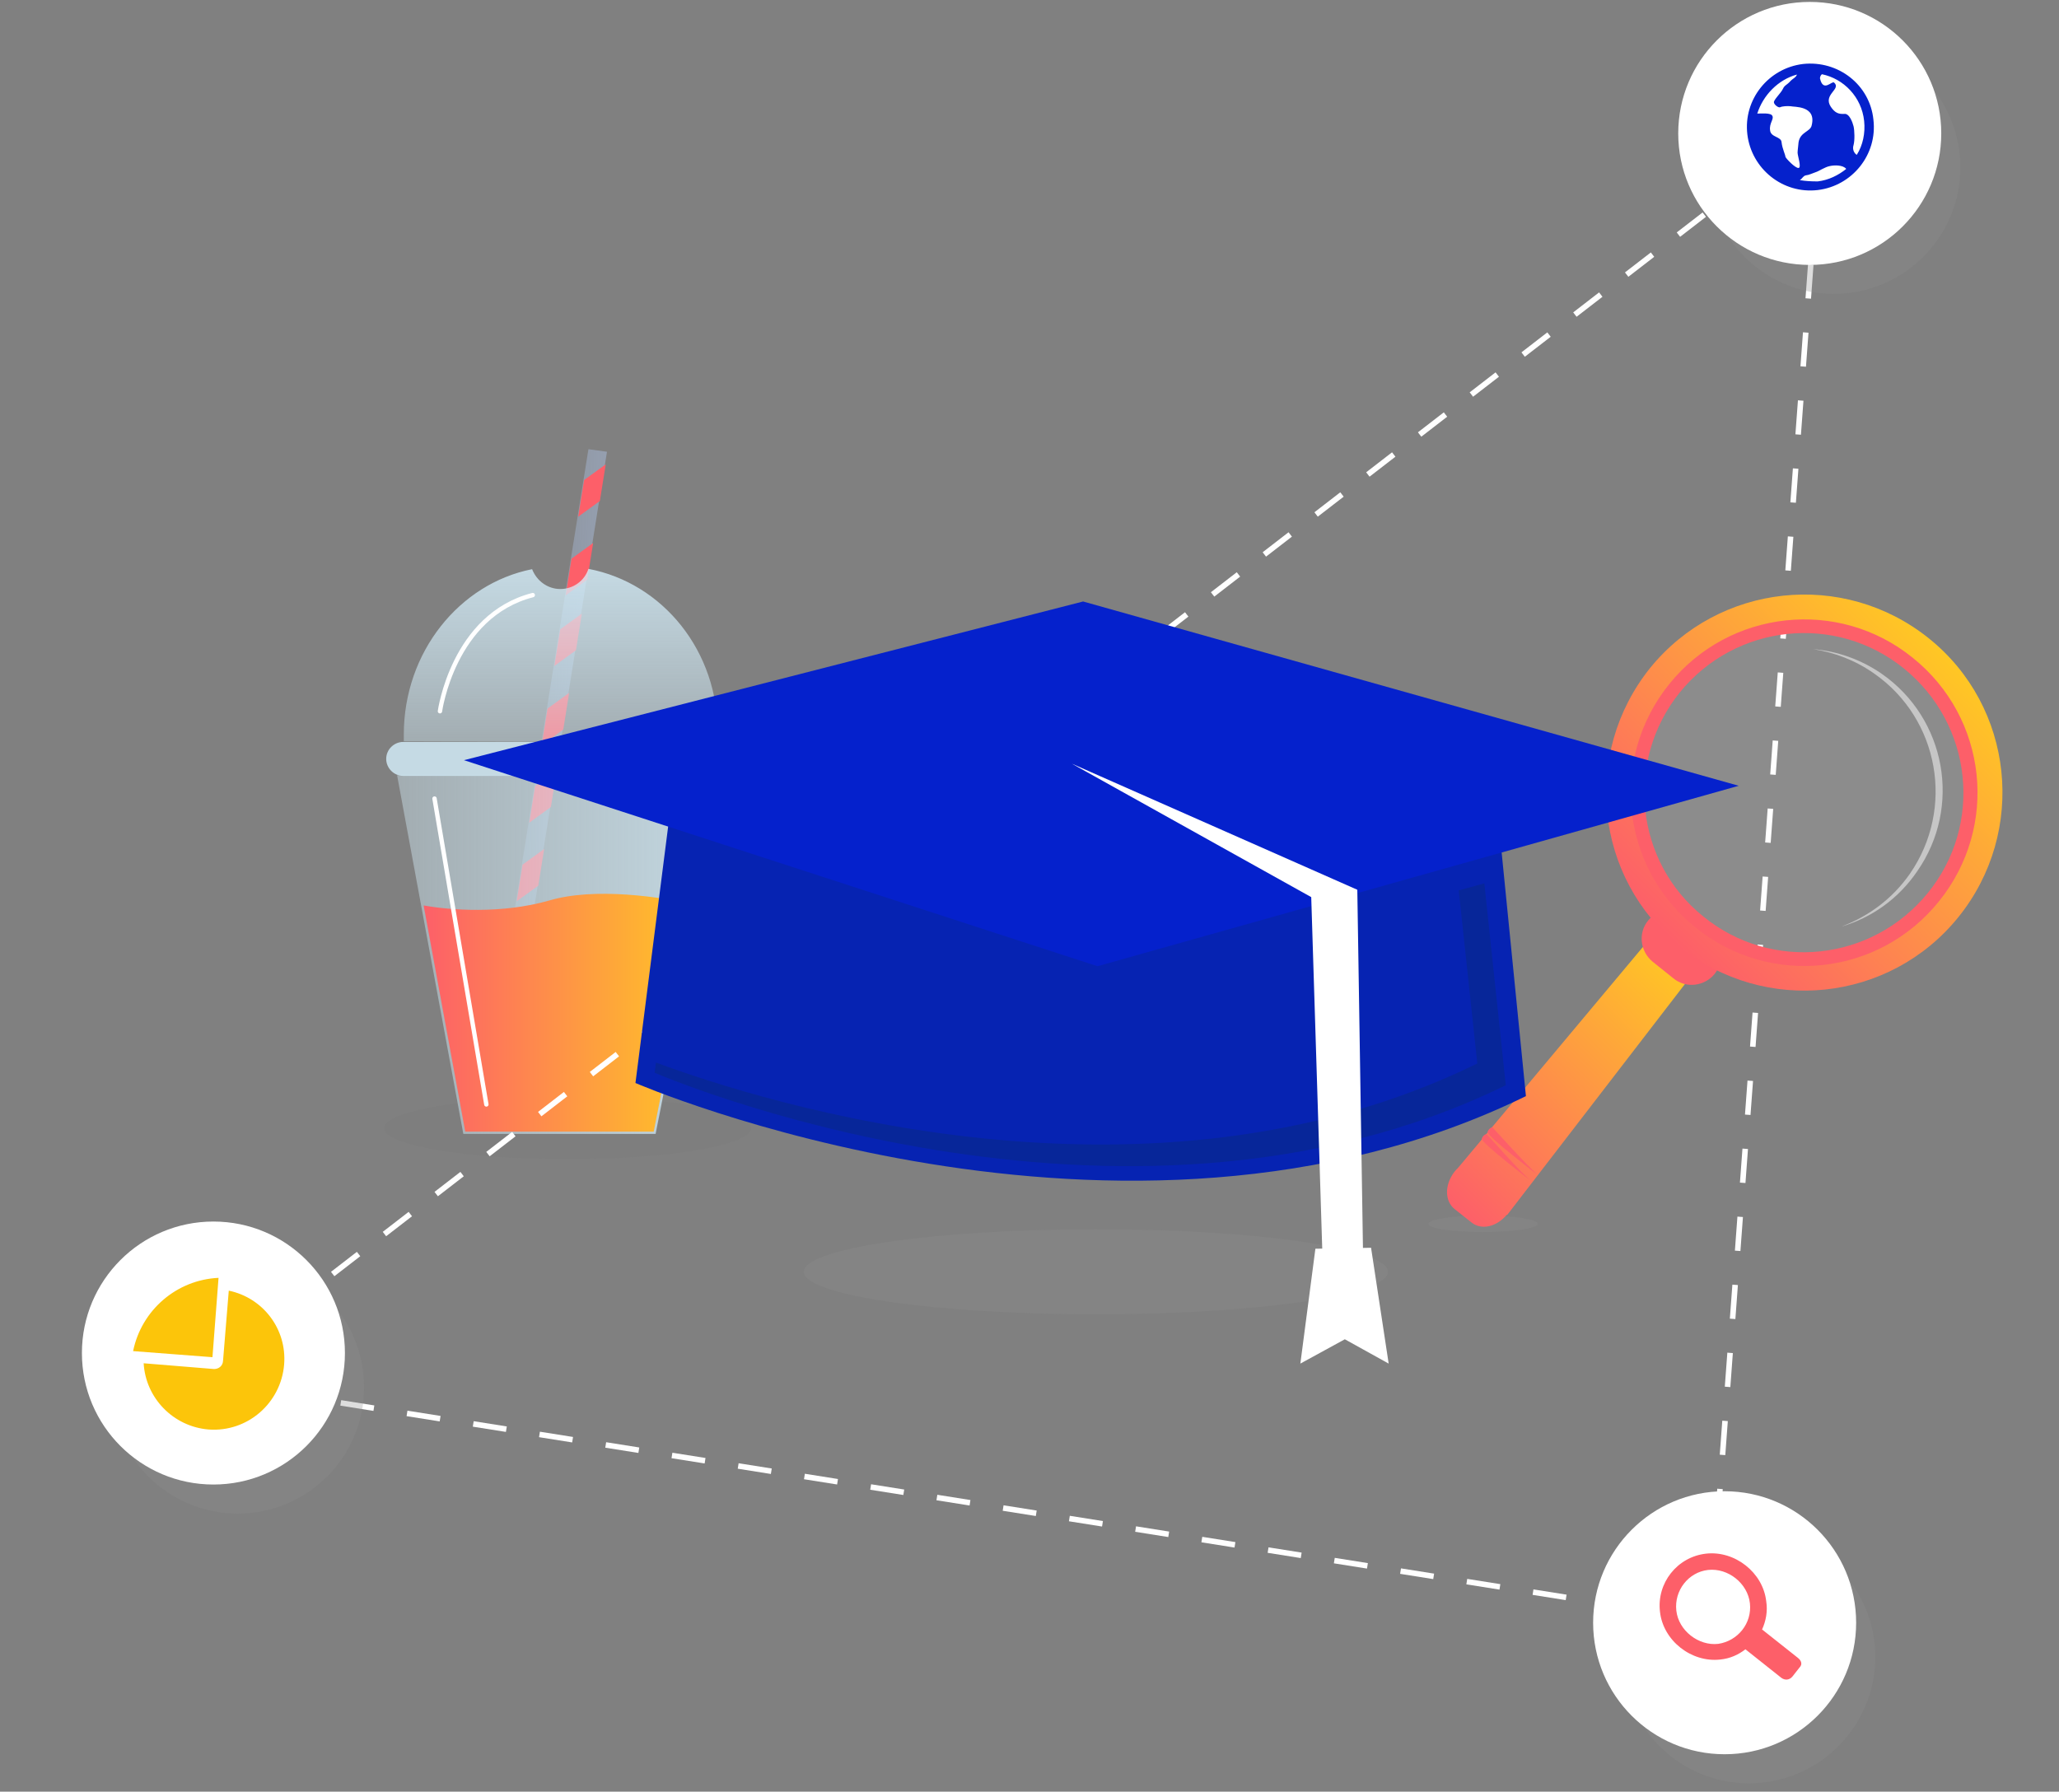
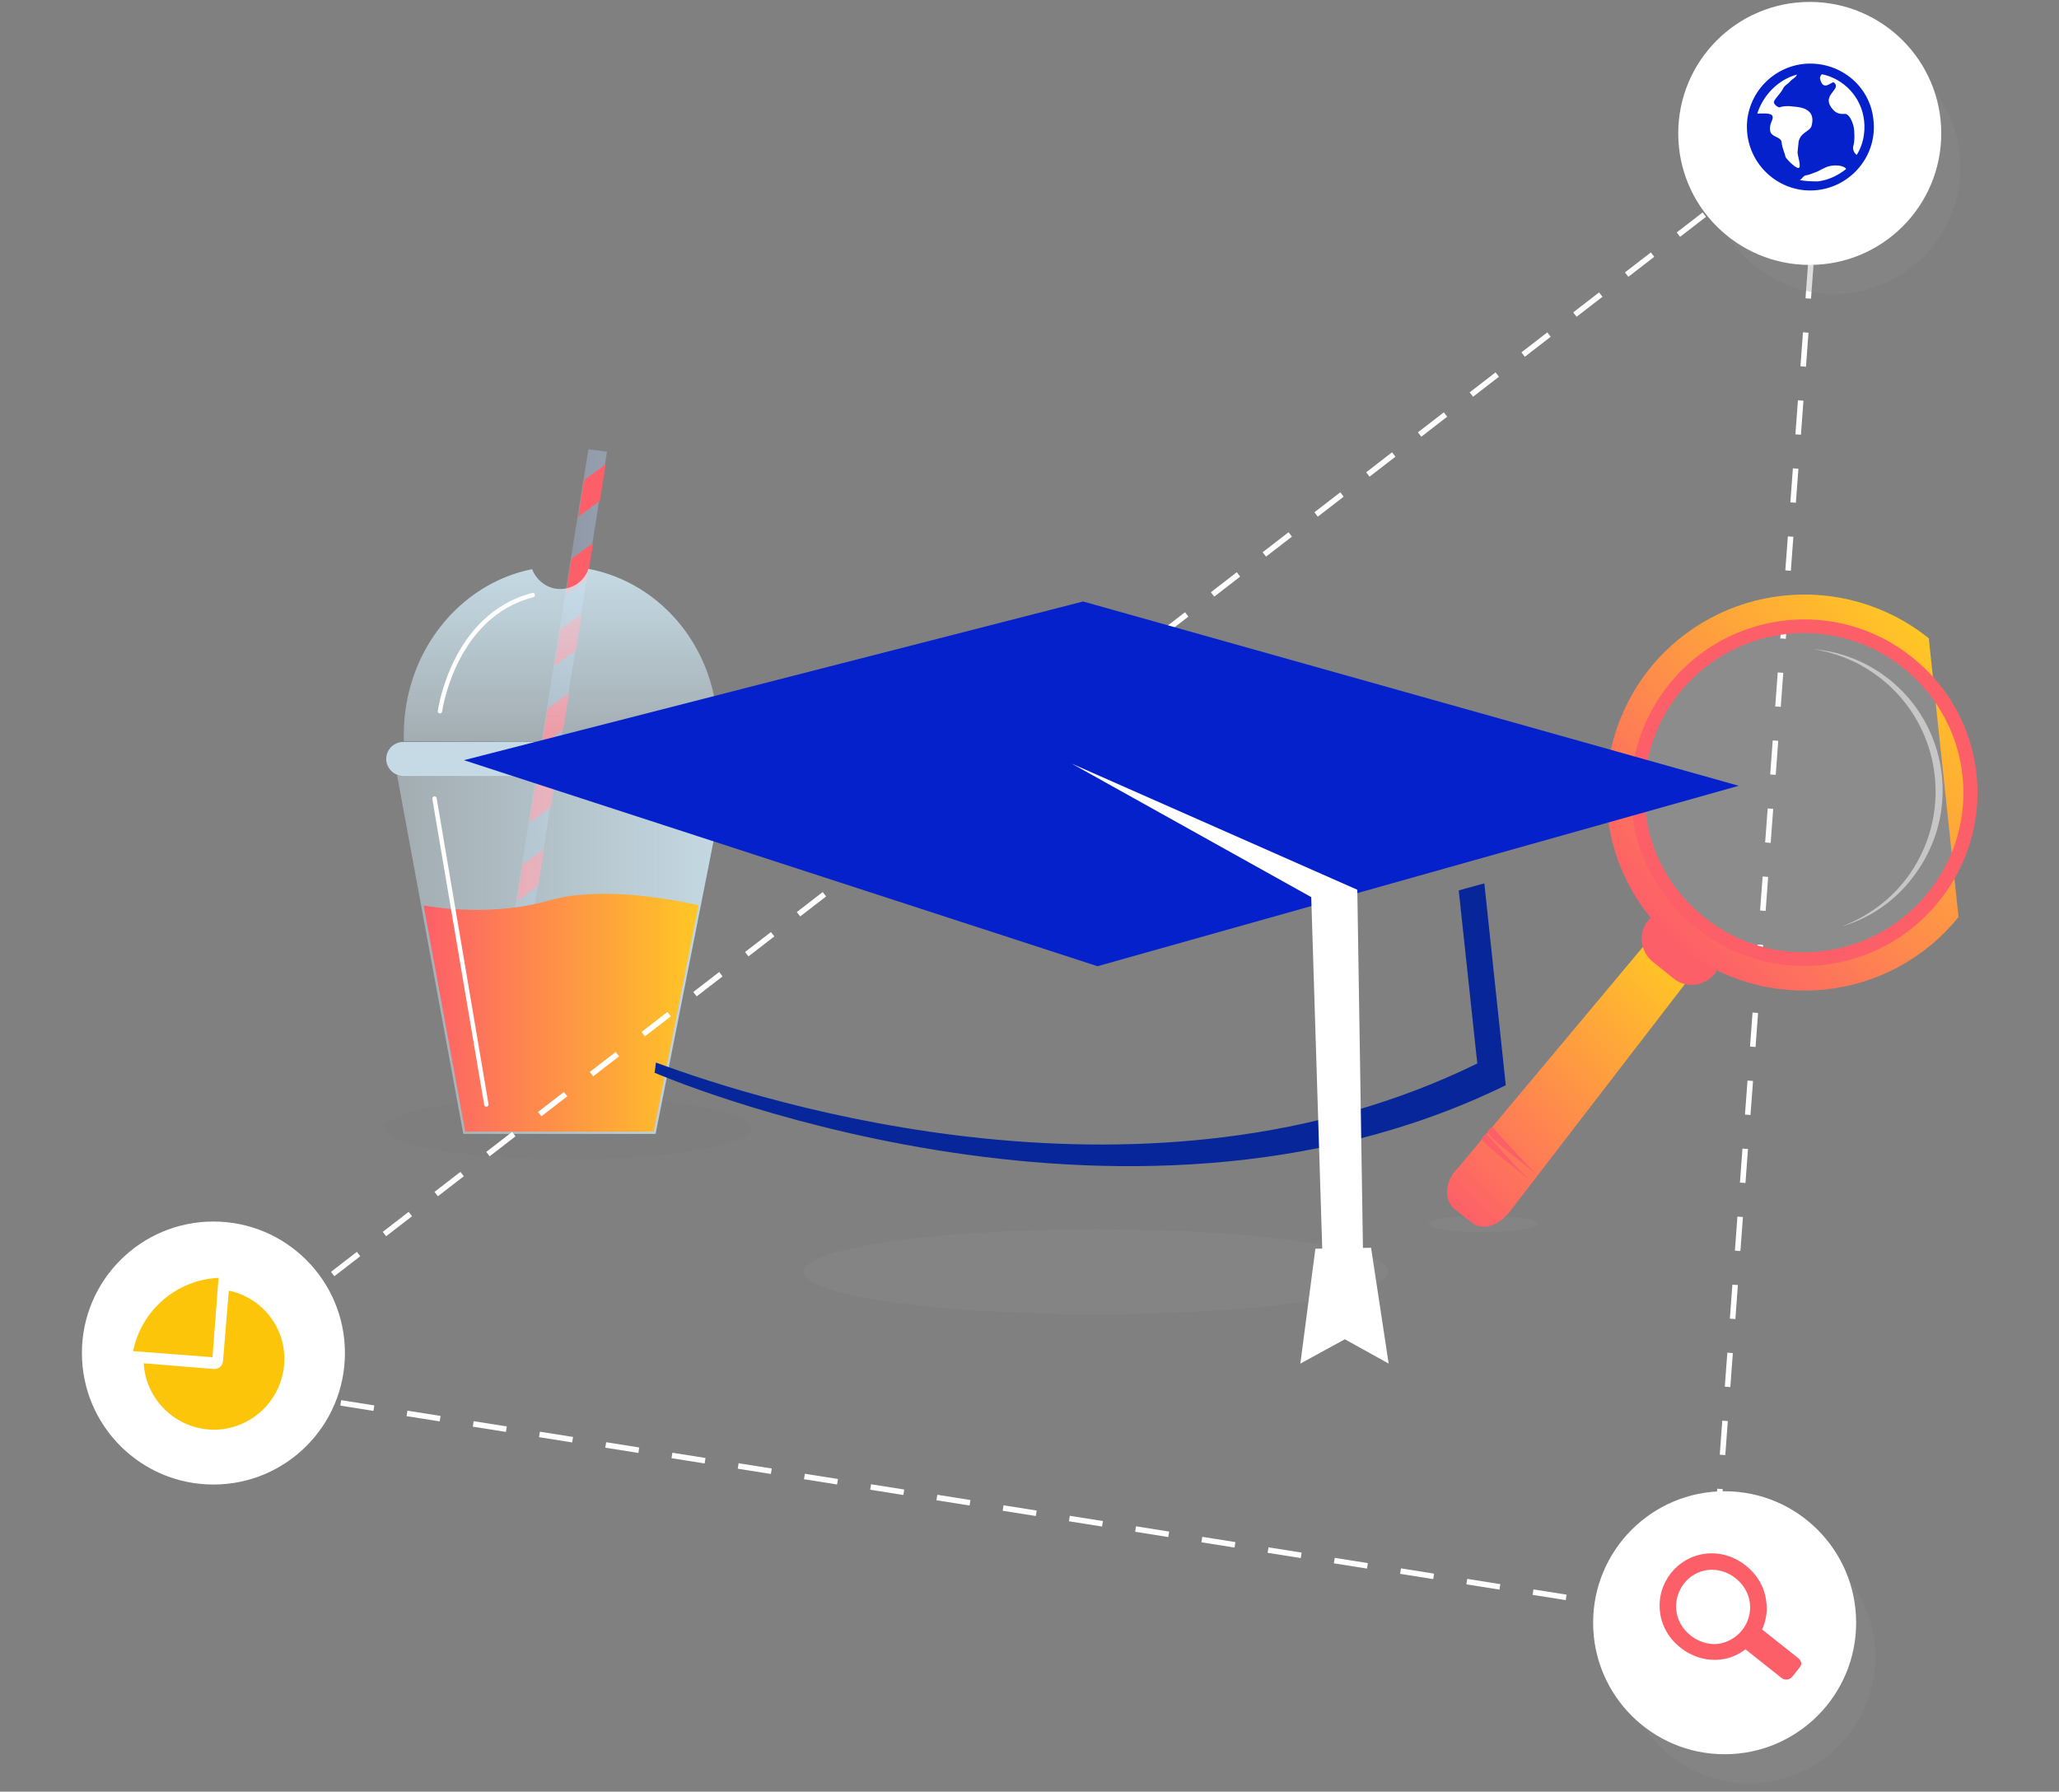
<svg xmlns="http://www.w3.org/2000/svg" xmlns:xlink="http://www.w3.org/1999/xlink" version="1.1" id="Vrstva_1" x="0px" y="0px" width="643.5px" height="560px" viewBox="154.1 0 643.5 560" enable-background="new 154.1 0 643.5 560" xml:space="preserve">
  <rect x="154.1" y="0" width="643.5" height="560" fill="#808080" stroke="none" />
  <g>
    <ellipse opacity="5.000000e-002" fill="#555D60" enable-background="new    " cx="331.5" cy="352.6" rx="57.3" ry="9.7" />
    <g>
      <g>
        <linearGradient id="SVGID_1_" gradientUnits="userSpaceOnUse" x1="256.651" y1="331.783" x2="281.553" y2="331.783" gradientTransform="matrix(1 3.310000e-002 3.310000e-002 -1 48.911 538.705)">
          <stop offset="0" style="stop-color:#B5CEF7;stop-opacity:0.5" />
          <stop offset="1" style="stop-color:#B5CEF7" />
        </linearGradient>
        <polygon opacity="0.4" fill="url(#SVGID_1_)" enable-background="new    " points="319.8,291.6 313.9,290.8 338,140.4      343.8,141.2    " />
      </g>
      <g>
        <g>
          <defs>
            <rect id="SVGID_2_" x="326" y="139.8" transform="matrix(-0.987 -0.158 0.158 -0.987 619.61 481.265)" width="5.9" height="152.4" />
          </defs>
          <clipPath id="SVGID_3_">
            <use xlink:href="#SVGID_2_" overflow="visible" />
          </clipPath>
          <g clip-path="url(#SVGID_3_)">
            <rect x="336" y="100.4" transform="matrix(-0.81 0.586 -0.586 -0.81 689 -14.214)" fill="#FD5F69" width="21.6" height="8.2" />
-             <rect x="332" y="125.2" transform="matrix(-0.81 0.586 -0.586 -0.81 696.423 32.973)" fill="#FD5F69" width="21.7" height="8.2" />
            <rect x="328.2" y="149.2" transform="matrix(-0.81 0.587 -0.587 -0.81 703.555 78.592)" fill="#FD5F69" width="21.7" height="8.2" />
            <rect x="324.2" y="173.9" transform="matrix(-0.81 0.587 -0.587 -0.81 710.77 125.61)" fill="#FD5F69" width="21.7" height="8.2" />
            <rect x="320.8" y="196" transform="matrix(-0.81 0.586 -0.586 -0.81 717.557 167.69)" fill="#FD5F69" width="21.7" height="8.2" />
            <rect x="316.8" y="220.7" transform="matrix(-0.81 0.587 -0.587 -0.81 724.777 214.687)" fill="#FD5F69" width="21.7" height="8.2" />
            <rect x="313" y="244.7" transform="matrix(-0.81 0.587 -0.587 -0.81 732.024 260.488)" fill="#FD5F69" width="21.6" height="8.2" />
            <rect x="309" y="269.5" transform="matrix(-0.81 0.587 -0.587 -0.81 739.302 307.582)" fill="#FD5F69" width="21.7" height="8.2" />
            <rect x="305.3" y="292.4" transform="matrix(-0.81 0.587 -0.587 -0.81 746.055 351.166)" fill="#FD5F69" width="21.7" height="8.2" />
-             <rect x="301.5" y="316.3" transform="matrix(-0.81 0.587 -0.587 -0.81 753.155 396.852)" fill="#FD5F69" width="21.7" height="8.2" />
          </g>
        </g>
      </g>
    </g>
    <g>
      <linearGradient id="SVGID_4_" gradientUnits="userSpaceOnUse" x1="219.151" y1="245.051" x2="322.058" y2="245.051" gradientTransform="matrix(1 0 0 -1 59.01 543.401)">
        <stop offset="0" style="stop-color:#D6F0FC;stop-opacity:0.5" />
        <stop offset="1" style="stop-color:#D6F0FC" />
      </linearGradient>
      <polygon fill="url(#SVGID_4_)" fill-opacity="0.8" points="278.2,242.3 298.9,354.4 359,354.4 381.1,242.7   " />
      <path fill="#D6F0FC" fill-opacity="0.8" d="M384.6,237.2c0,3-2.5,5.3-5.3,5.3h-99.2c-3,0-5.3-2.5-5.3-5.3l0,0c0-3,2.5-5.3,5.3-5.3    h99.2C382.3,231.8,384.6,234.2,384.6,237.2L384.6,237.2z" />
      <linearGradient id="SVGID_5_" gradientUnits="userSpaceOnUse" x1="227.51" y1="226.86" x2="313.426" y2="226.86" gradientTransform="matrix(1 0 0 -1 59.01 543.401)">
        <stop offset="0" style="stop-color:#FD5F69" />
        <stop offset="1" style="stop-color:#FFC724" />
      </linearGradient>
      <path fill="url(#SVGID_5_)" d="M325.6,281.5c-14.8,4.2-30.8,3-39.1,1.5l13,70.7h58.9l14-70.8C360.5,280.3,340,277.2,325.6,281.5z" />
      <line fill="none" stroke="#FFFFFF" stroke-width="1.37" stroke-linecap="round" stroke-miterlimit="10" x1="289.9" y1="249.6" x2="306.1" y2="345.2" />
      <linearGradient id="SVGID_6_" gradientUnits="userSpaceOnUse" x1="270.4" y1="311.51" x2="270.4" y2="365.635" gradientTransform="matrix(1 0 0 -1 59.01 543.401)">
        <stop offset="0" style="stop-color:#D6F0FC;stop-opacity:0.5" />
        <stop offset="1" style="stop-color:#D6F0FC" />
      </linearGradient>
      <path fill="url(#SVGID_6_)" fill-opacity="0.8" d="M338,177.8c-1.2,3.7-4.7,6.3-8.8,6.3c-4,0-7.4-2.6-8.8-6.2    c-22.7,4.5-40.1,25.9-40.1,51.7c0,0.7,0,1.4,0,2.1l98.1,0.3c0-0.8,0-1.6,0-2.5C378.7,203.5,361.2,182.2,338,177.8z" />
      <path fill="none" stroke="#FFFFFF" stroke-width="1.37" stroke-linecap="round" stroke-miterlimit="10" d="M291.6,222.3    c0,0,4.1-29.9,29-36.3" />
    </g>
  </g>
  <g>
-     <path fill="none" stroke="#FFFFFF" stroke-width="1.73" stroke-miterlimit="10" d="M224.1,424.5l6-4.7" />
    <path fill="none" stroke="#FFFFFF" stroke-width="1.73" stroke-miterlimit="10" stroke-dasharray="10.22,10.22" d="M241.9,410.7   L707.7,50.9" />
    <path fill="none" stroke="#FFFFFF" stroke-width="1.73" stroke-miterlimit="10" d="M713.7,46.4l6-4.7" />
  </g>
  <g>
    <path fill="none" stroke="#FFFFFF" stroke-width="1.73" stroke-miterlimit="10" d="M217.3,431.5l7.4,1.2" />
    <path fill="none" stroke="#FFFFFF" stroke-width="1.73" stroke-miterlimit="10" stroke-dasharray="10.48,10.48" d="M239.9,435.2   l445.4,70.7" />
    <path fill="none" stroke="#FFFFFF" stroke-width="1.73" stroke-miterlimit="10" d="M692.8,507.1l7.4,1.3" />
  </g>
  <g>
    <path fill="none" stroke="#FFFFFF" stroke-width="1.73" stroke-miterlimit="10" d="M723.3,38.4l-0.6,7.6" />
    <path fill="none" stroke="#FFFFFF" stroke-width="1.73" stroke-miterlimit="10" stroke-dasharray="10.66,10.66" d="M721.6,61.4   l-31.6,426.3" />
    <path fill="none" stroke="#FFFFFF" stroke-width="1.73" stroke-miterlimit="10" d="M689.3,495.4l-0.4,7.6" />
  </g>
  <path opacity="0.3" fill="#8C8C8C" enable-background="new    " d="M766.5,47.7c2.6,21.7-13,41.3-34.6,43.9  c-21.7,2.6-41.3-13-43.9-34.6c-2.6-21.7,13-41.3,34.6-43.9C744.3,10.5,764,26,766.5,47.7z" />
  <circle fill="#FFFFFF" cx="719.7" cy="41.7" r="41.1" />
  <path fill="#0521CC" d="M717.6,20c-10.8,1.3-18.7,11.1-17.4,22c1.3,10.8,11.1,18.7,22,17.4c10.8-1.3,18.7-11.1,17.4-22  C738.5,26.5,728.6,18.8,717.6,20z M736.7,37.8c0.4,3.8-0.4,7.6-2.3,10.6c-0.7-0.4-1.5-1.6-1-3.1c0.4-1.5,0.3-4.5,0-5.8  c-0.3-1.2-1.3-4.1-2.9-3.9c-1.8,0.1-2.9-0.3-4.2-2.2c-2.6-3.9,3.4-5.5,1-7.6c-0.7-0.6-3.4,3.2-4.4-1.3c0-0.3,0.1-0.9,0.6-1.3  C730.3,24.6,735.9,30.3,736.7,37.8z M715.7,23.3c-0.3,0.9-1.3,1.3-1.9,1.9c-1.3,1.5-1.9,1.3-2.5,2.6c-0.6,1.3-2.9,3.4-2.8,4.2  s1.5,1.8,2,1.5c0.6-0.3,2.2-0.4,3.2-0.3c1,0.3,8.2-0.3,6.6,6c-0.4,2-3.6,2-4.1,5.3c0,0.4-0.3,2.5-0.3,3.2c0,1,1.3,4.7,0.3,4.8  c-1,0.1-3.9-2.9-4.1-3.5c0-0.6-1-2.6-1.2-4.5c-0.1-1.9-3.4-1.5-3.6-3.8c-0.3-2.2,1.3-3.5,0.7-4.5c-0.4-1-3.5-0.7-4.7-0.7  C705.1,29.8,709.8,24.9,715.7,23.3L715.7,23.3z M716.6,56.3c0.9-0.6,1-1.3,1.9-1.5c1-0.1,1.9-0.6,3.1-1c1-0.3,2.8-1.6,4.4-1.9  c1.3-0.3,4.1-0.4,5.1,0.9c-2.5,2-5.5,3.5-8.9,3.9C720.1,56.7,718.4,56.6,716.6,56.3z" />
-   <circle opacity="0.3" fill="#8C8C8C" enable-background="new    " cx="228.4" cy="433.6" r="39.5" />
  <circle fill="#FFFFFF" cx="220.8" cy="422.9" r="41.1" />
  <path fill="#FCC50A" d="M222.4,399.4c-13.1,0.6-24.1,10.1-26.7,22.9l24.8,1.9L222.4,399.4z M225.6,403.4l-1.8,22  c-0.1,1.5-1.3,2.5-2.8,2.5l-22-1.8c0.6,10.8,9.2,19.8,20.3,20.7c12.1,0.9,22.6-8.2,23.6-20.3C243.8,415.3,236.2,405.6,225.6,403.4  L225.6,403.4z" />
  <circle opacity="0.3" fill="#8C8C8C" enable-background="new    " cx="700.7" cy="517.9" r="39.5" />
  <circle fill="#FFFFFF" cx="693.1" cy="507.2" r="41.1" />
  <path fill="#FD5F69" d="M715.9,518.1l-11.1-8.8c1.2-2.6,1.8-5.7,1.3-8.8c-1-9-9.8-15.9-18.8-14.9c-9,1-15.5,9.2-14.4,18.2  c1,9,9.8,15.9,18.8,14.9c3.1-0.3,5.7-1.5,7.9-3.2l11.2,8.9c1.2,0.9,2.6,0.7,3.5-0.4l2.2-2.8C717.5,520.2,717.1,519,715.9,518.1z   M678,503.4c-0.7-6.3,3.8-12,9.9-12.7c6.3-0.7,12.4,4.2,13.1,10.4c0.7,6.3-3.8,11.8-9.9,12.7C685,514.5,678.7,509.7,678,503.4z" />
  <path opacity="0.3" fill="#8C8C8C" enable-background="new    " d="M600.5,382.5c0,1.5,7.6,2.6,17.1,2.6s17.1-1.2,17.1-2.6  s-7.6-2.6-17.1-2.6C608.3,379.9,600.5,381.1,600.5,382.5z" />
  <path opacity="0.1" fill="#FFFFFF" enable-background="new    " d="M699.1,199.8c-26.5,10.2-39.8,40-29.6,66.5  c10.2,26.5,40,39.8,66.5,29.6c26.5-10.2,39.8-40,29.6-66.5C755.4,202.9,725.7,189.6,699.1,199.8z" />
  <path opacity="0.5" fill="#FFFFFF" enable-background="new    " d="M729.6,289.6c8.3-3.1,15.9-8.6,21.4-16.5  c14.1-20.4,9.2-48.4-11.2-62.6c-5.8-4.1-12.4-6.6-19-7.6c7.4,0.6,14.9,3.2,21.4,7.7c20.1,14,25.1,41.6,11.1,61.7  C747.4,281,738.9,286.9,729.6,289.6z" />
  <g>
    <linearGradient id="SVGID_7_" gradientUnits="userSpaceOnUse" x1="607.363" y1="376.565" x2="681.032" y2="302.896">
      <stop offset="0" style="stop-color:#FD5F69" />
      <stop offset="1" style="stop-color:#FFC724" />
    </linearGradient>
    <path fill="url(#SVGID_7_)" d="M609.8,365c-0.4,0.4-0.8,0.8-1.1,1.2c-3.2,4.1-3.1,9.2,0,11.7l5.3,4.2c3,2.4,7.7,1.5,11-2.4l0.1,0.1   l57.8-75.1l-13.6-10.8L609.8,365z" />
  </g>
  <path fill="#FD5F69" d="M669.2,287.7c-3.2,3.9-2.5,9.6,1.3,12.8l6.6,5.3c3.9,3.2,9.6,2.5,12.8-1.3c3.2-3.9,2.5-9.6-1.3-12.8  l-6.6-5.3C678.1,283.2,672.4,283.8,669.2,287.7z" />
  <linearGradient id="SVGID_8_" gradientUnits="userSpaceOnUse" x1="674.213" y1="291.496" x2="761.797" y2="203.912">
    <stop offset="0" style="stop-color:#FD5F69" />
    <stop offset="1" style="stop-color:#FFC724" />
  </linearGradient>
-   <path fill="url(#SVGID_8_)" d="M756.9,199.5c-26.7-21.4-65.6-17.2-87.1,9.3c-21.4,26.7-17.4,65.6,9.3,87.1  c26.5,21.4,65.6,17.4,87.1-9.3C787.6,260,783.6,220.9,756.9,199.5z M759.6,281.5c-18.5,23-52.2,26.5-75.3,8  c-23-18.7-26.5-52.4-8-75.3c18.5-23,52.2-26.5,75.3-8C774.7,224.7,778.2,258.4,759.6,281.5z" />
+   <path fill="url(#SVGID_8_)" d="M756.9,199.5c-26.7-21.4-65.6-17.2-87.1,9.3c-21.4,26.7-17.4,65.6,9.3,87.1  c26.5,21.4,65.6,17.4,87.1-9.3z M759.6,281.5c-18.5,23-52.2,26.5-75.3,8  c-23-18.7-26.5-52.4-8-75.3c18.5-23,52.2-26.5,75.3-8C774.7,224.7,778.2,258.4,759.6,281.5z" />
  <path fill="#FD5F69" d="M675.8,213.8c-18.8,23.3-15.2,57.3,8.2,76.1c23.3,18.8,57.3,15.2,76.1-8.2c18.8-23.3,15.2-57.3-8.2-76.1  C728.7,186.8,694.6,190.5,675.8,213.8z M679.1,216.4c17.4-21.4,48.7-24.8,70.1-7.4c21.4,17.4,24.8,48.7,7.4,70.1  s-48.7,24.8-70.1,7.4C665.1,269.4,661.8,237.9,679.1,216.4L679.1,216.4z M633.1,369.5c0,0-16.3-12.4-15.9-13.6  c0.4-1.2,1.5-1.5,1.5-1.5S630.1,367.4,633.1,369.5z M634.9,367.4c0,0-16.3-12.4-15.9-13.6c0.4-1.2,1.5-1.5,1.5-1.5  S631.9,365,634.9,367.4z" />
  <g>
    <ellipse opacity="0.3" fill="#8C8C8C" enable-background="new    " cx="496.6" cy="397.5" rx="91.3" ry="13.3" />
-     <path fill="#0623B2" d="M363.8,251.4l-11.1,87.1c0,0,152,65.9,278.3,4.1l-8.2-82.3l-124.7,34.3L363.8,251.4L363.8,251.4z" />
    <path fill="#0521CC" d="M299.1,237.6L492.6,188l204.9,57.6L497.1,302" />
    <path fill="#072699" d="M618,276.1l-8,2.2l5.8,54.1c-102.5,50.3-222.8,12.3-256.7-0.3l-0.4,3.2c0,0,145.2,63,266,3.9L618,276.1z" />
    <path fill="#FFFFFF" d="M489.1,238.7l74.8,41.7l3.5,111.9h12.7l-1.8-114.2" />
    <path fill="#FFFFFF" d="M582.6,390l-17.4,0.3l-4.7,35.9l13.9-7.6l13.7,7.6" />
  </g>
</svg>